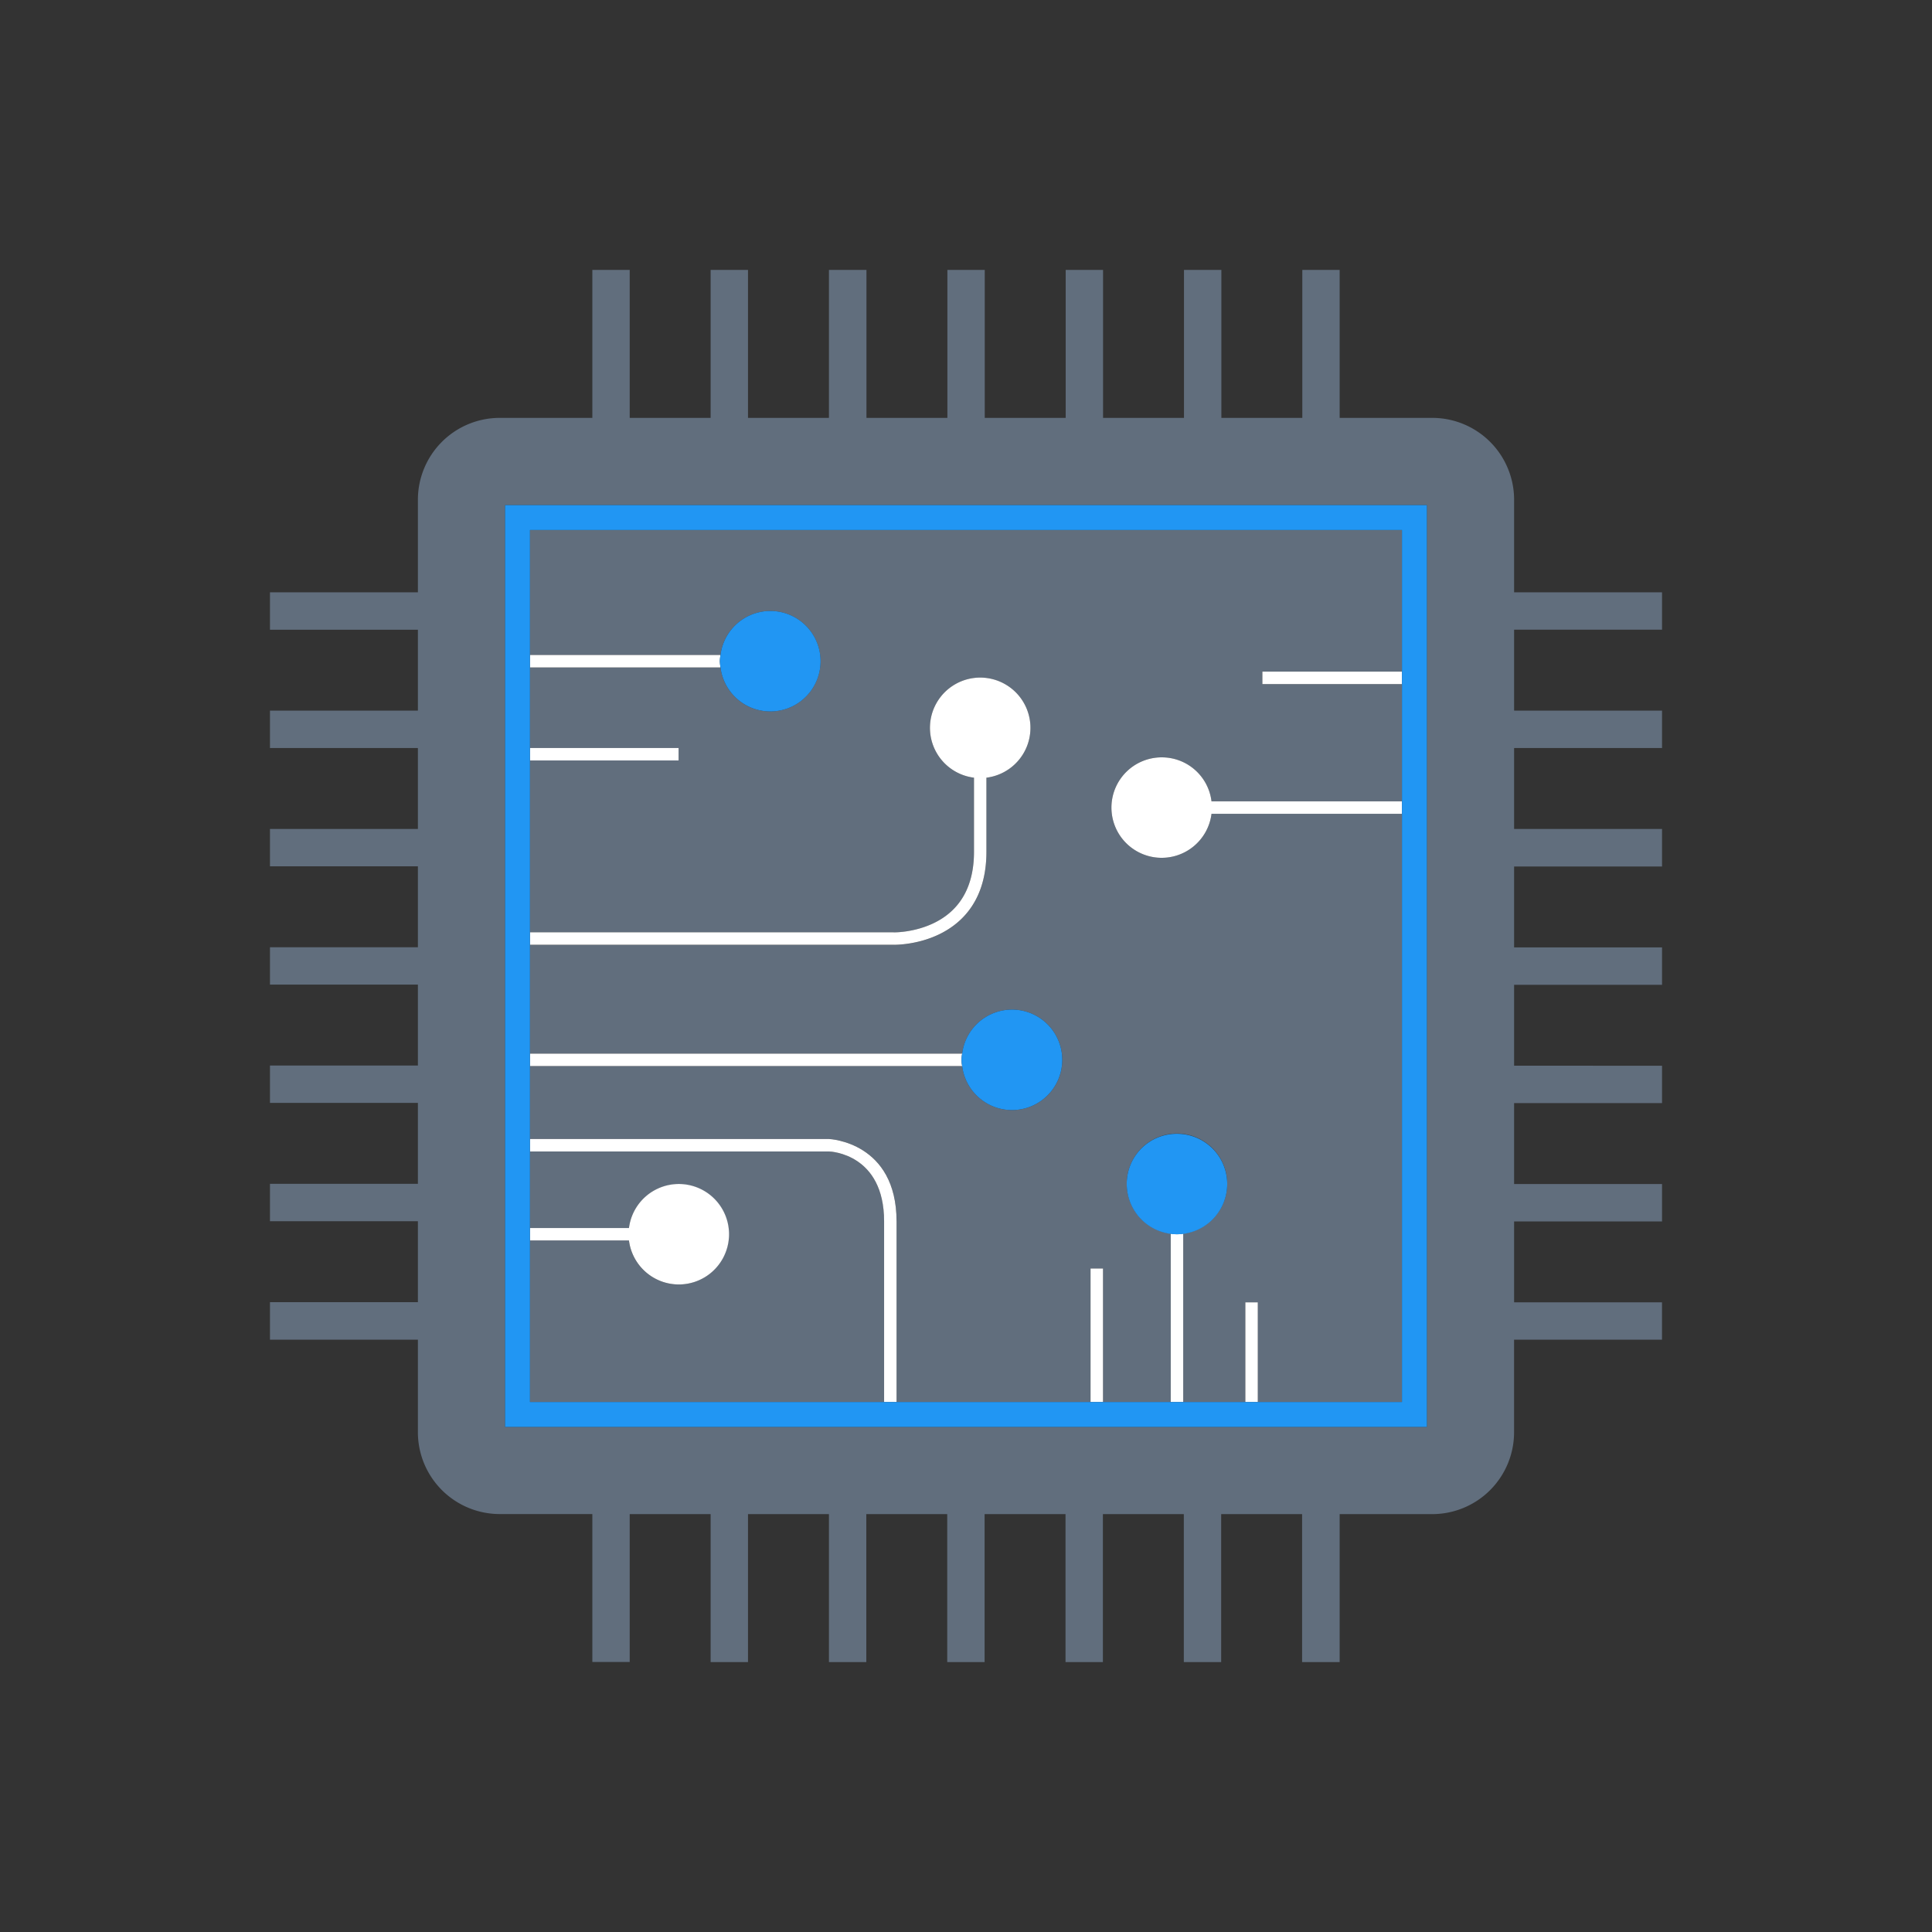
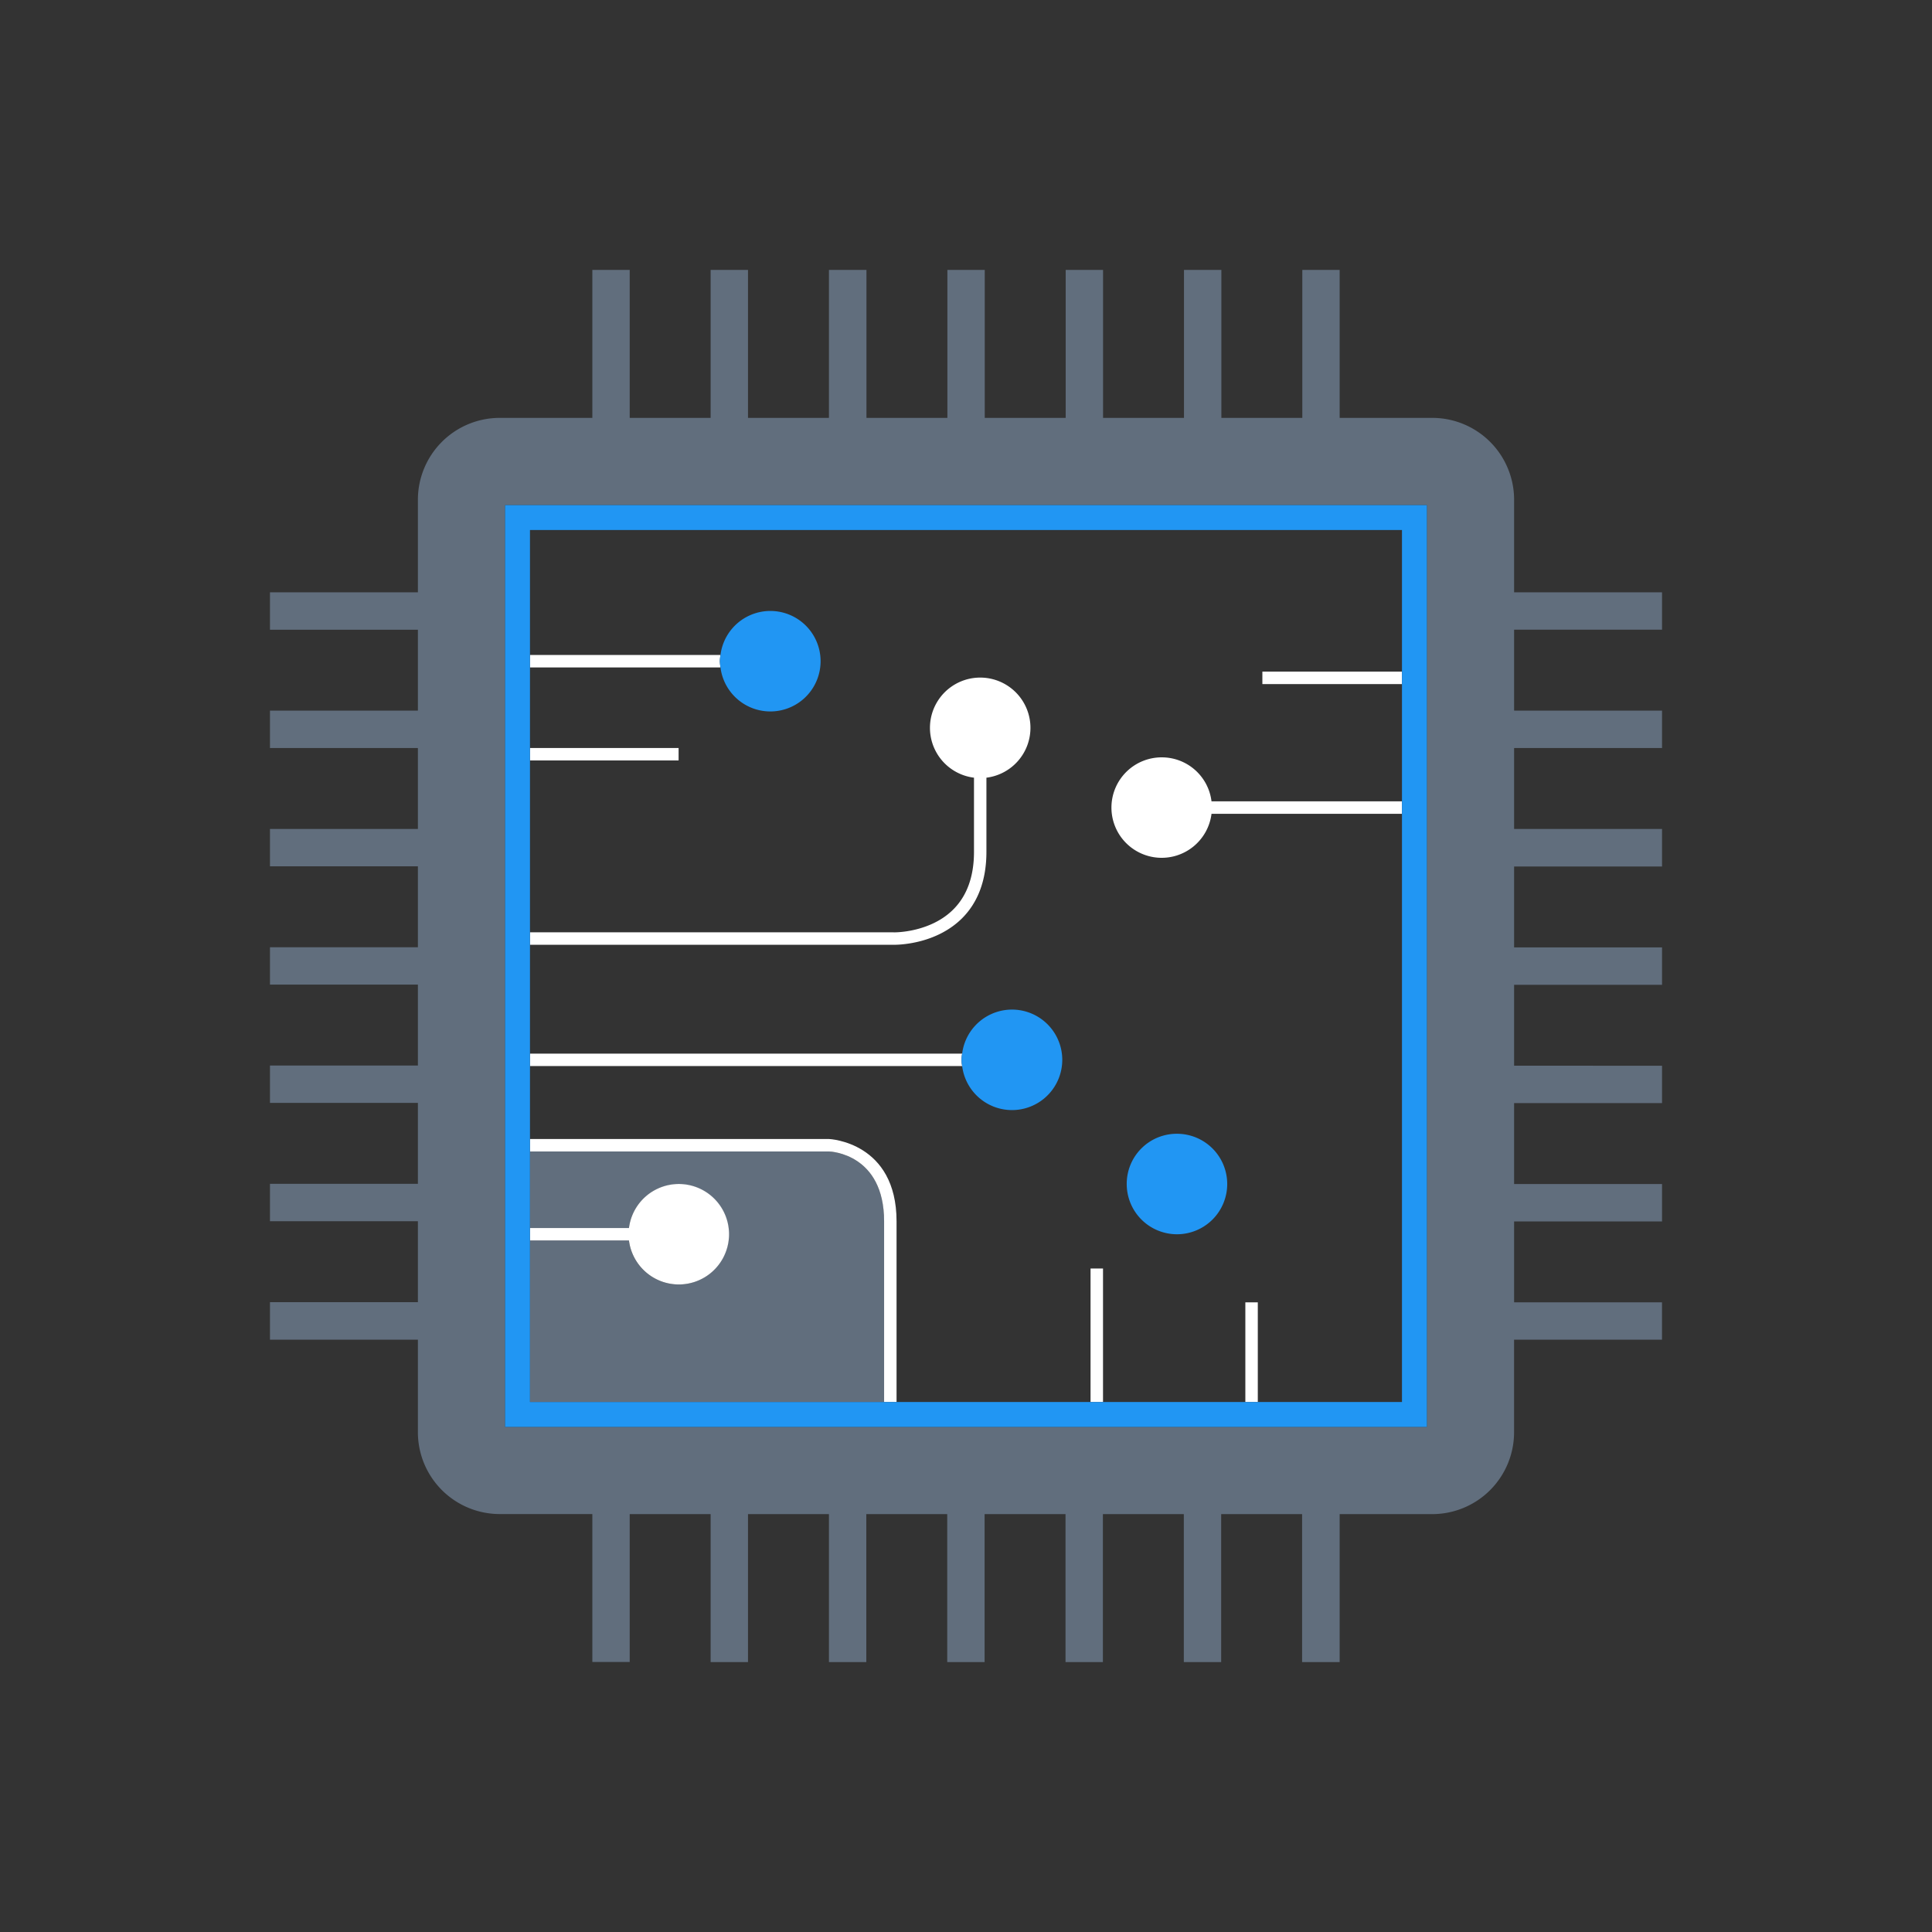
<svg xmlns="http://www.w3.org/2000/svg" viewBox="0 0 1122 1122">
  <rect x="0" y="0" width="1122" height="1122" fill="#333333" stroke="none" />
  <defs>
    <style>.cls-1{fill:#616e7d;}.cls-2{fill:#fff;}.cls-3{fill:#2196f3;}</style>
  </defs>
  <g id="Object">
-     <path class="cls-1" d="M814.19,390V307.8H307.78v72.57H418.42a29.17,29.17,0,1,1,0,7.24H307.78V434.4h86.31v7.23H307.78v99.85H518.85c.3.06,20.89.28,34.49-13,8.16-8,12.3-19.32,12.3-33.73V451.64a29.17,29.17,0,1,1,7.22,0v43.07c0,16.45-4.89,29.56-14.49,38.95-14.82,14.44-35.67,15.06-39.14,15.06H307.78v63.16h251a29.18,29.18,0,1,1,0,7.23h-251v42.36H481.4c.53,0,39.27,1.84,39.27,47.85V814.21H633.33V736.68h7.24v77.53H679.9V716.4a29.17,29.17,0,1,1,7.25,0v97.81h36.08V756.33h7.23v57.88h83.73V472.61H703.58a29.17,29.17,0,1,1,0-7.23H814.19v-68.1H733.12V390Z" />
    <path class="cls-1" d="M394.09,745.94a29.07,29.07,0,0,1-28.82-25.55H307.78v93.82H513.44V709.32c0-39.11-30.83-40.58-32.15-40.62H307.78v44.46h57.49a29.1,29.1,0,1,1,28.82,32.78Z" />
    <path class="cls-1" d="M965.22,365.67V344H879.31V290.25a47.56,47.56,0,0,0-47.56-47.57H778V156.76H756.31v85.92h-47V156.76H687.59v85.92h-47V156.76h-21.7v85.92h-47V156.76h-21.7v85.92h-47V156.76H481.4v85.92h-47V156.76H412.7v85.92h-47V156.76H344v85.92H290.25a47.56,47.56,0,0,0-47.56,47.57V344H156.78v21.7h85.91v47H156.78V434.4h85.91v47H156.78v21.71h85.91v47H156.78v21.7h85.91v47H156.78v21.7h85.91v47H156.78v21.71h85.91v47H156.78V778h85.91v53.73a47.55,47.55,0,0,0,47.56,47.55H344v85.92h21.7V879.32h47v85.92h21.7V879.32h47v85.92h21.7V879.32h47v85.92h21.7V879.32h47v85.92h21.7V879.32h47v85.92h21.69V879.32h47v85.92H778V879.32h53.73a47.55,47.55,0,0,0,47.56-47.55V778h85.91V756.33H879.31v-47h85.91V687.61H879.31v-47h85.91v-21.7H879.31v-47h85.91v-21.7H879.31v-47h85.91V481.42H879.31v-47h85.91V412.69H879.31v-47Zm-136.56,463H293.31V293.32H828.66Z" />
    <path class="cls-2" d="M674.77,439.83a29.17,29.17,0,1,0,28.81,32.78H814.19v-7.23H703.58A29.06,29.06,0,0,0,674.77,439.83Z" />
    <path class="cls-2" d="M365.27,713.16H307.78v7.23h57.49a29.17,29.17,0,1,0,0-7.23Z" />
    <path class="cls-2" d="M553.34,528.44c-13.6,13.32-34.19,13.1-34.49,13H307.78v7.24H519.23c3.47,0,24.32-.62,39.14-15.06,9.6-9.39,14.49-22.5,14.49-38.95V451.64a29.18,29.18,0,1,0-7.22,0v43.07C565.64,509.12,561.5,520.45,553.34,528.44Z" />
    <path class="cls-2" d="M307.78,611.88v7.23h251a17.84,17.84,0,0,1,0-7.23Z" />
    <path class="cls-2" d="M520.67,814.21V709.32c0-46-38.74-47.83-39.27-47.85H307.78v7.23H481.29c1.32,0,32.15,1.51,32.15,40.62V814.21Z" />
-     <path class="cls-2" d="M679.9,814.21h7.25V716.4a17.94,17.94,0,0,1-7.25,0Z" />
    <rect class="cls-2" x="633.33" y="736.68" width="7.24" height="77.54" />
    <rect class="cls-2" x="723.23" y="756.33" width="7.23" height="57.88" />
    <rect class="cls-2" x="733.12" y="390.04" width="81.07" height="7.24" />
    <path class="cls-2" d="M307.78,380.37v7.24H418.42a27.39,27.39,0,0,1-.37-3.63,27.09,27.09,0,0,1,.37-3.61Z" />
    <rect class="cls-2" x="307.78" y="434.4" width="86.31" height="7.23" />
    <path class="cls-3" d="M828.66,828.68V293.32H293.31V828.68ZM307.78,720.39V307.8H814.19V814.21H307.78Z" />
-     <path class="cls-3" d="M418.42,380.37a27.09,27.09,0,0,0-.37,3.61,27.39,27.39,0,0,0,.37,3.63,29.18,29.18,0,1,0,0-7.24Z" />
+     <path class="cls-3" d="M418.42,380.37a27.09,27.09,0,0,0-.37,3.61,27.39,27.39,0,0,0,.37,3.63,29.18,29.18,0,1,0,0-7.24" />
    <path class="cls-3" d="M558.77,611.88a17.84,17.84,0,0,0,0,7.23,29.18,29.18,0,1,0,0-7.23Z" />
    <path class="cls-3" d="M654.34,687.61a29.18,29.18,0,1,0,29.17-29.18A29.06,29.06,0,0,0,654.34,687.61Z" />
  </g>
</svg>